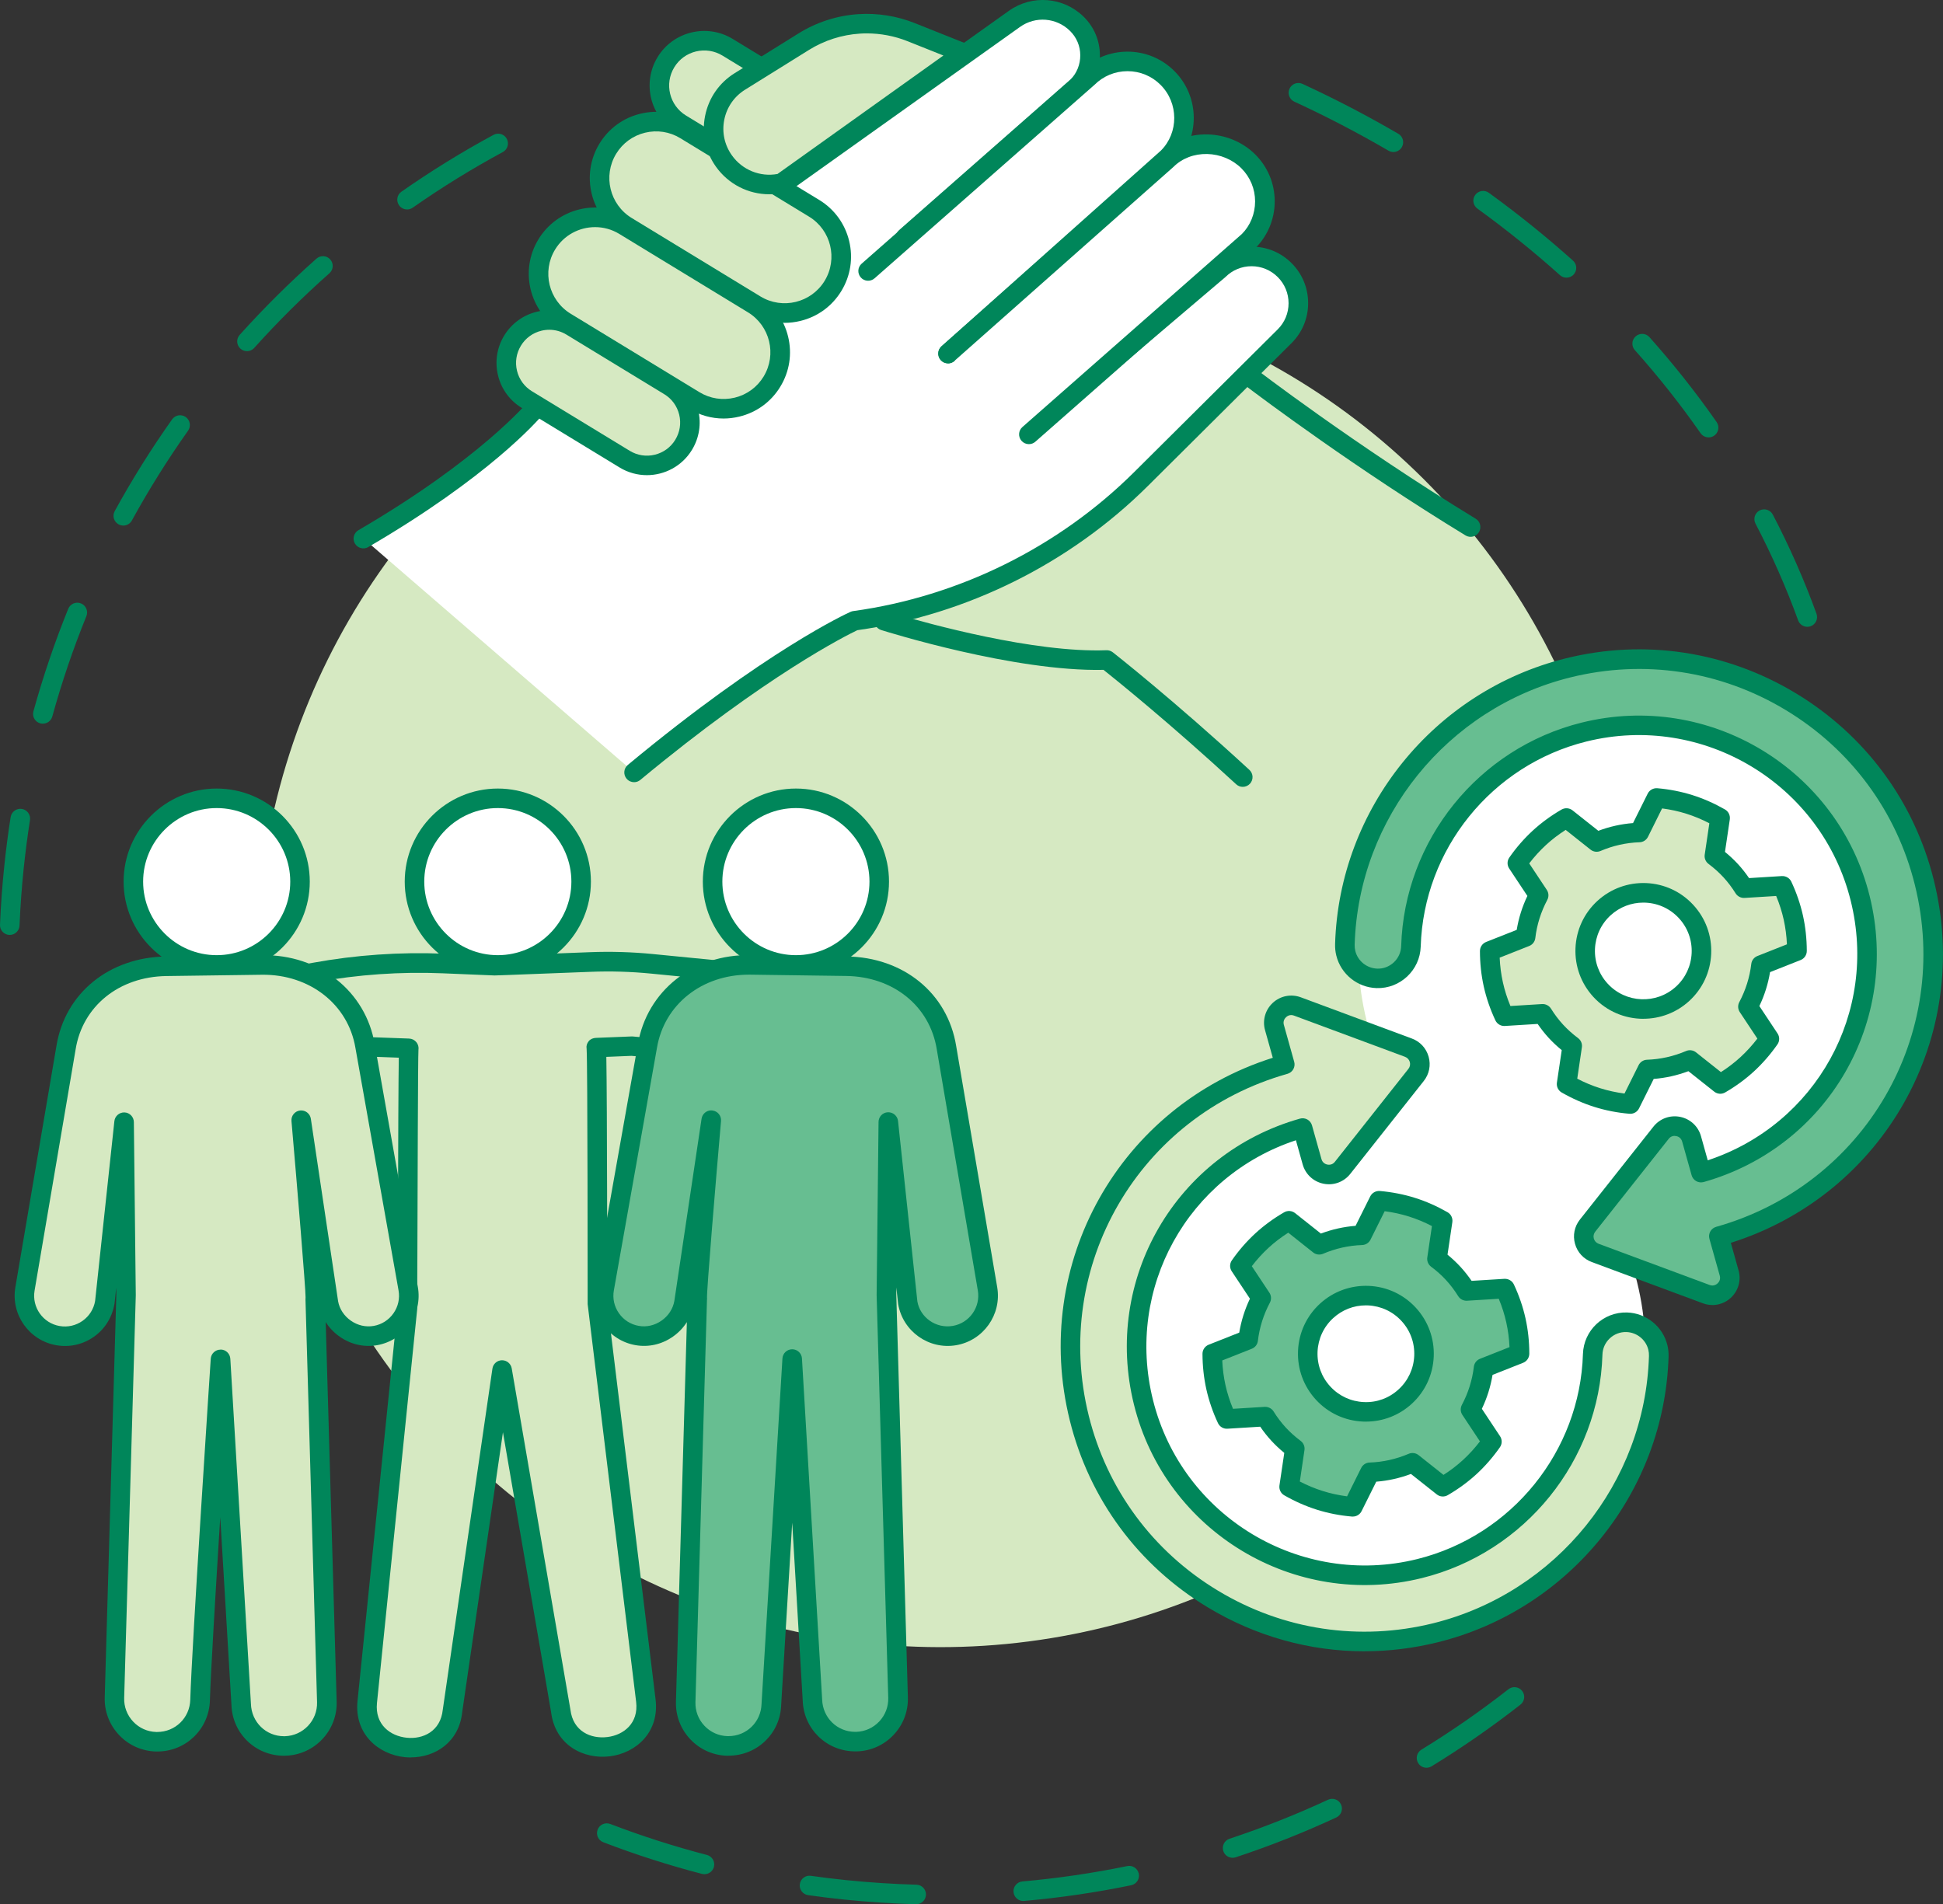
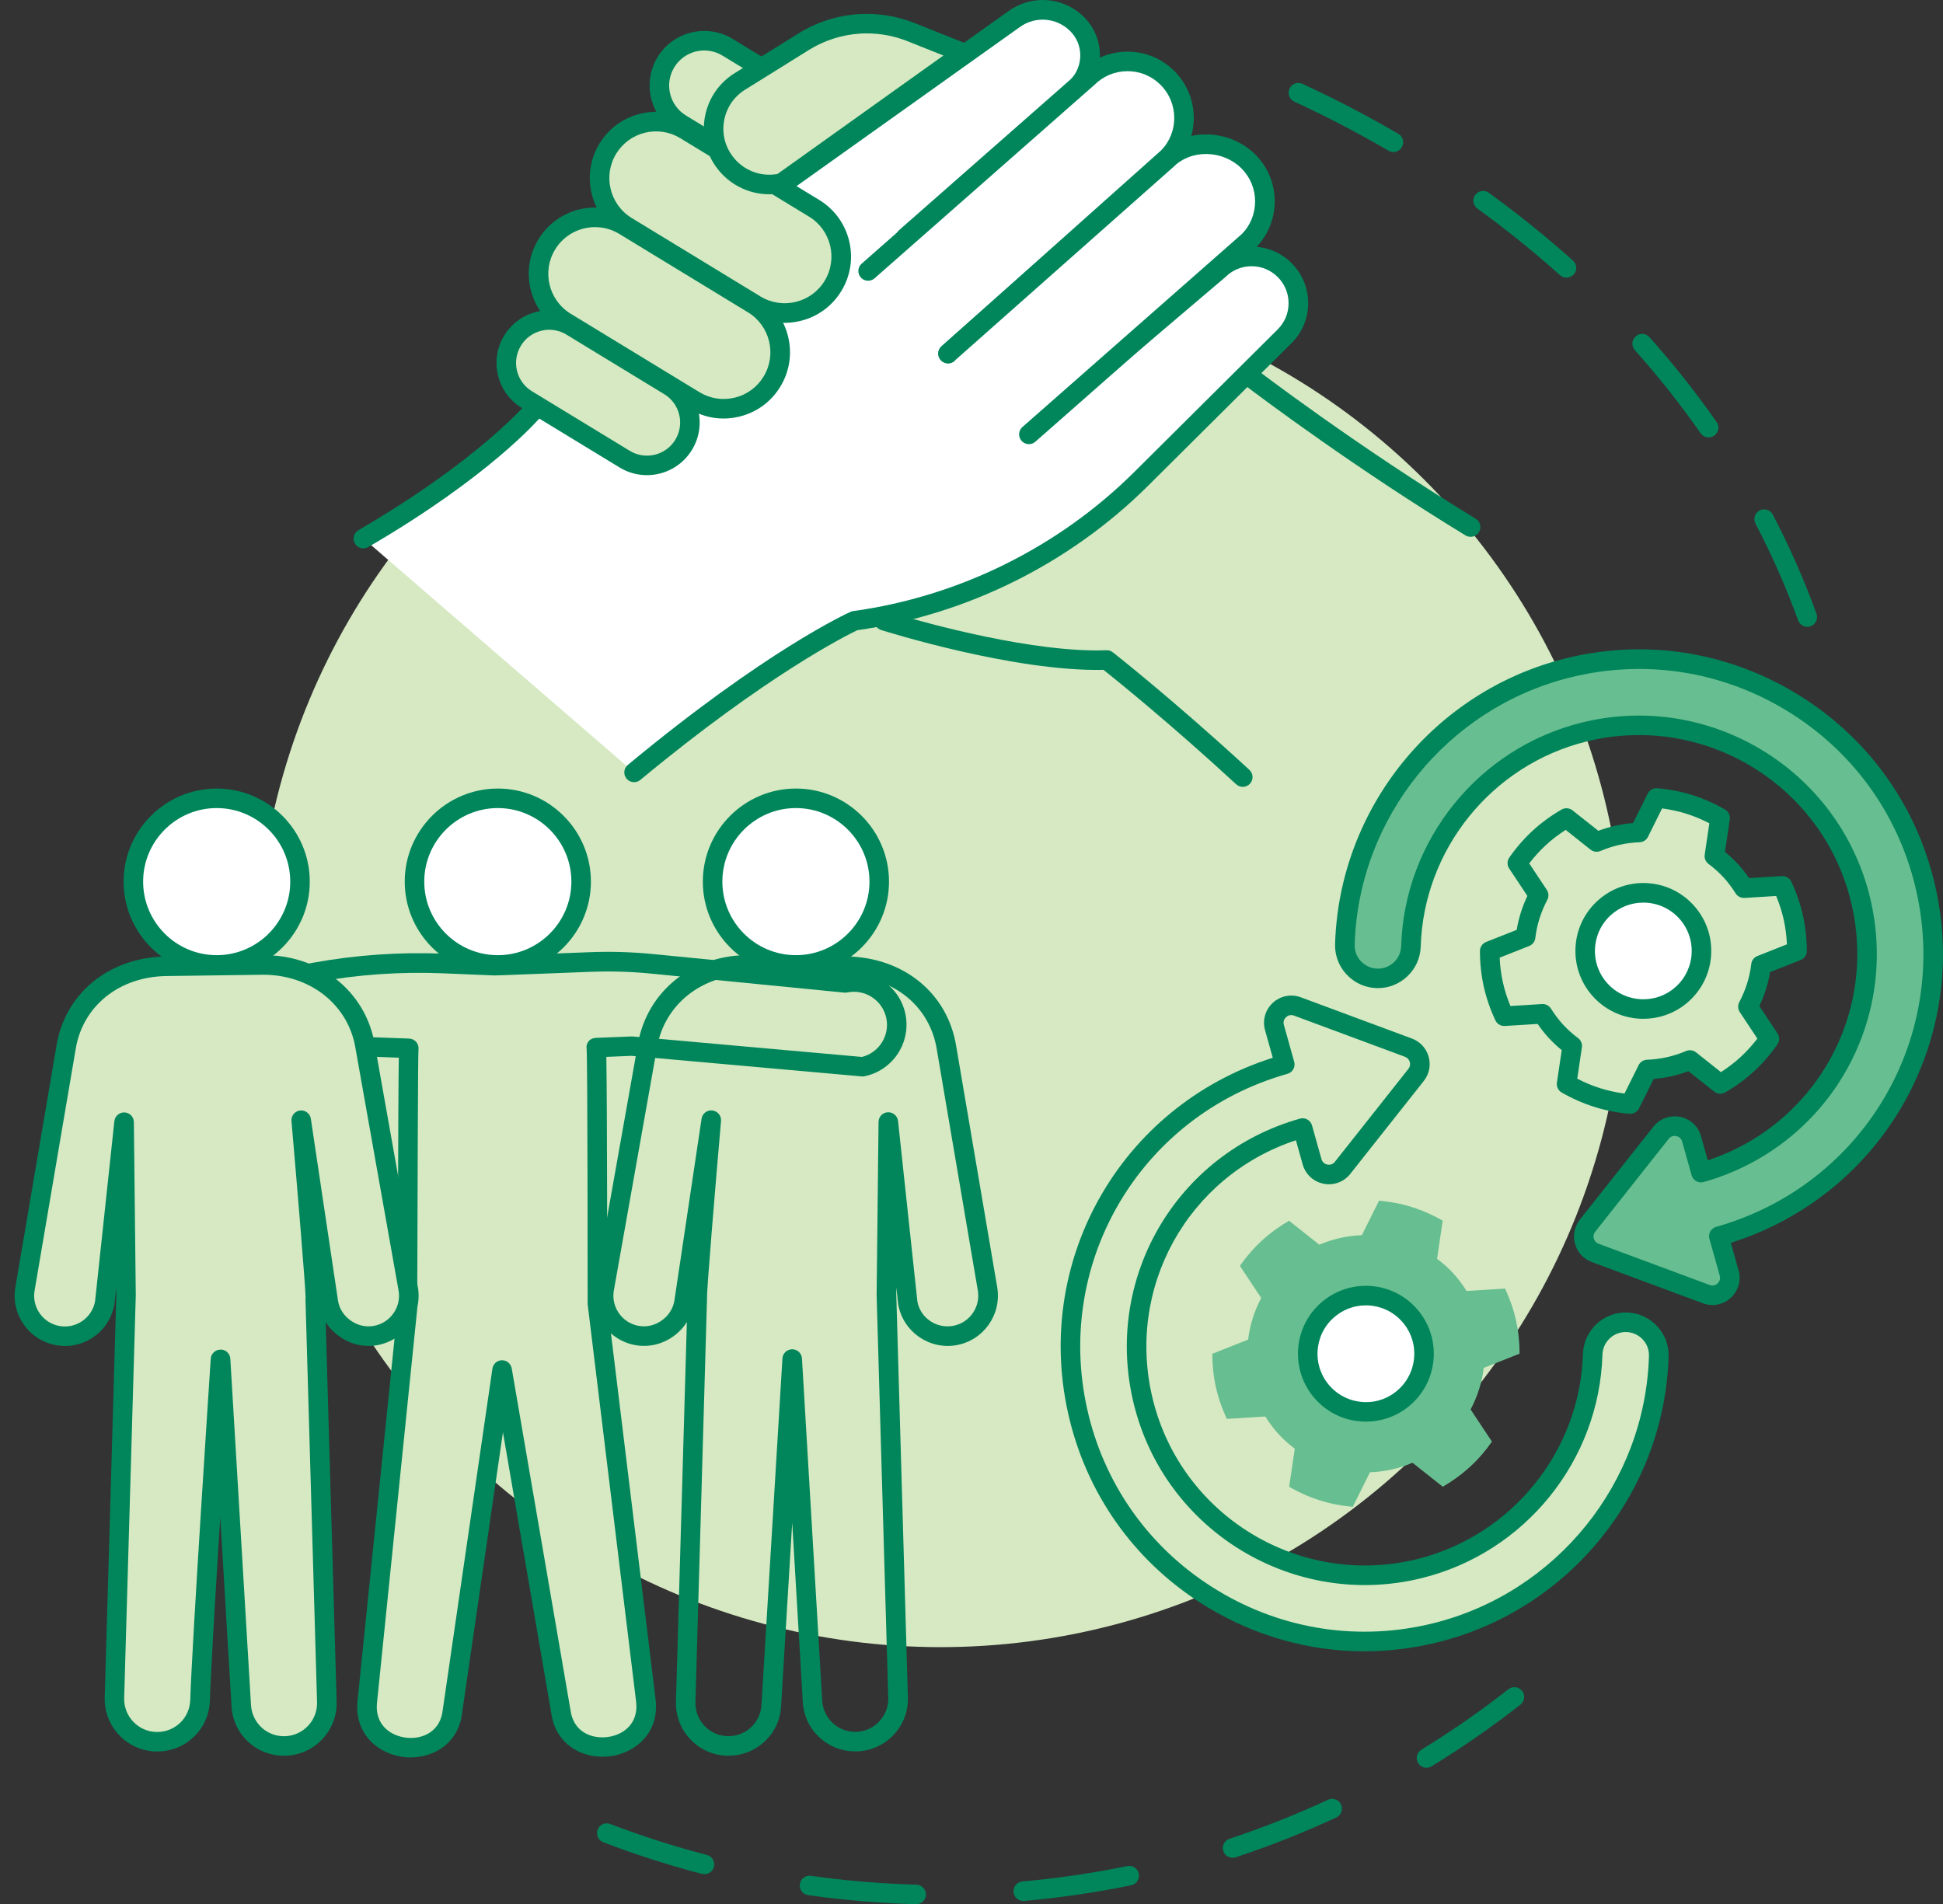
<svg xmlns="http://www.w3.org/2000/svg" id="_レイヤー_2" data-name="レイヤー_2" viewBox="0 0 507.43 497.34">
  <rect x="0" y="0" width="507.43" height="497.34" fill="#333333" stroke="none" />
  <defs>
    <style>
      .cls-1 {
        fill: #fff;
      }

      .cls-2 {
        fill: #67be91;
      }

      .cls-3 {
        fill: #d6e9c2;
      }

      .cls-4 {
        fill: #00865a;
      }
    </style>
  </defs>
  <g id="_x3C_Layer_x3E_">
    <g>
      <g>
        <g>
-           <path class="cls-4" d="M2.55,244.18s-.07,0-.11,0c-1.41-.06-2.5-1.25-2.44-2.66.21-5.07.58-10.2,1.11-15.25.44-4.28,1-8.61,1.67-12.87.22-1.39,1.53-2.34,2.92-2.13,1.39.22,2.35,1.52,2.13,2.92-.65,4.17-1.2,8.41-1.64,12.6-.51,4.95-.88,9.98-1.09,14.94-.06,1.37-1.19,2.45-2.55,2.45ZM11.19,189.01c-.22,0-.45-.03-.68-.09-1.36-.37-2.16-1.78-1.78-3.14,2.51-9.07,5.56-18.07,9.09-26.77.53-1.31,2.02-1.94,3.33-1.41,1.31.53,1.94,2.02,1.41,3.33-3.46,8.51-6.45,17.33-8.9,26.2-.31,1.13-1.34,1.87-2.46,1.87ZM32.19,137.26c-.42,0-.83-.1-1.22-.31-1.24-.68-1.69-2.23-1.01-3.46,4.51-8.23,9.55-16.29,14.99-23.96.81-1.15,2.41-1.42,3.56-.61,1.15.81,1.42,2.41.61,3.56-5.32,7.51-10.26,15.4-14.68,23.46-.46.85-1.34,1.33-2.24,1.33ZM64.49,91.71c-.61,0-1.22-.22-1.7-.65-1.05-.94-1.14-2.55-.19-3.6,6.27-6.98,13.02-13.68,20.05-19.91,1.06-.93,2.67-.84,3.6.22.93,1.06.84,2.67-.22,3.6-6.89,6.1-13.5,12.66-19.64,19.5-.5.56-1.2.85-1.9.85ZM106.3,54.7c-.8,0-1.6-.38-2.09-1.09-.81-1.16-.53-2.75.63-3.55,7.7-5.38,15.79-10.38,24.05-14.84,1.24-.67,2.79-.21,3.46,1.03.67,1.24.21,2.79-1.03,3.46-8.09,4.37-16.01,9.26-23.55,14.54-.45.31-.96.46-1.46.46Z" />
          <path class="cls-4" d="M239.27,497.34s-.05,0-.07,0c-6.26-.17-12.61-.59-18.87-1.23-3.08-.32-6.2-.7-9.28-1.14-1.4-.2-2.37-1.49-2.17-2.88.2-1.4,1.48-2.37,2.88-2.17,3.02.43,6.08.8,9.09,1.11,6.13.63,12.35,1.04,18.49,1.21,1.41.04,2.52,1.21,2.48,2.62-.04,1.39-1.17,2.48-2.55,2.48ZM267.23,496.49c-1.31,0-2.42-1-2.54-2.33-.12-1.4.91-2.64,2.32-2.77,9.16-.81,18.37-2.16,27.37-4.01,1.39-.29,2.73.6,3.02,1.98.29,1.38-.6,2.73-1.98,3.02-9.19,1.9-18.6,3.28-27.96,4.1-.08,0-.15.01-.23.01ZM183.98,489.5c-.21,0-.43-.03-.65-.08-8.72-2.27-17.39-5.05-25.78-8.27-1.32-.5-1.97-1.98-1.47-3.3.5-1.32,1.98-1.97,3.3-1.47,8.21,3.15,16.71,5.87,25.24,8.09,1.36.36,2.18,1.75,1.83,3.11-.3,1.15-1.33,1.91-2.47,1.91ZM321.9,485.21c-1.07,0-2.07-.68-2.42-1.75-.44-1.34.28-2.78,1.62-3.22,8.73-2.89,17.38-6.31,25.73-10.19,1.28-.59,2.8-.04,3.39,1.24.59,1.28.04,2.8-1.24,3.39-8.52,3.96-17.36,7.46-26.27,10.4-.27.09-.54.13-.8.13ZM372.55,461.7c-.86,0-1.7-.43-2.18-1.22-.74-1.2-.36-2.77.84-3.51,7.84-4.8,15.49-10.11,22.73-15.78,1.11-.87,2.71-.67,3.58.44s.67,2.71-.44,3.58c-7.4,5.79-15.21,11.21-23.21,16.11-.42.25-.88.38-1.33.38Z" />
          <path class="cls-4" d="M472,163.71c-1.04,0-2.02-.64-2.4-1.68-3.12-8.58-6.86-17.09-11.14-25.27-.65-1.25-.17-2.79,1.08-3.44,1.25-.65,2.79-.17,3.44,1.08,4.38,8.38,8.22,17.1,11.41,25.89.48,1.33-.2,2.79-1.53,3.27-.29.1-.58.15-.87.15ZM446.22,114.23c-.81,0-1.6-.38-2.1-1.09-5.2-7.45-10.97-14.75-17.16-21.69-.94-1.05-.85-2.67.21-3.6,1.05-.94,2.67-.85,3.6.21,6.32,7.09,12.23,14.55,17.54,22.17.81,1.16.52,2.75-.63,3.55-.44.31-.95.46-1.46.46ZM409.1,72.52c-.61,0-1.22-.22-1.7-.65-6.78-6.08-14.04-11.94-21.57-17.39-1.14-.83-1.4-2.42-.57-3.56.83-1.14,2.42-1.4,3.56-.57,7.67,5.56,15.06,11.52,21.98,17.72,1.05.94,1.14,2.55.2,3.6-.5.56-1.2.85-1.9.85ZM363.89,39.7c-.44,0-.88-.11-1.28-.35-7.94-4.63-16.21-8.94-24.59-12.8-1.28-.59-1.84-2.11-1.25-3.39.59-1.28,2.1-1.84,3.39-1.25,8.53,3.93,16.94,8.32,25.02,13.03,1.22.71,1.63,2.27.92,3.49-.47.81-1.33,1.27-2.21,1.27Z" />
        </g>
        <circle class="cls-3" cx="245.64" cy="251.57" r="178.62" transform="translate(-105.94 247.38) rotate(-45)" />
      </g>
      <g>
        <g>
          <g>
            <path class="cls-3" d="M233.95,265.4c-1.25-6.05-7.16-9.94-13.23-8.69l-50.4-4.96c-5.39-.53-10.81-.69-16.22-.48-9.71.38-24.71.96-24.9.95l-13.44-.56c-11.27-.47-22.56.31-33.65,2.34l-40.52,7.4c-6.05-1.28-11.99,2.58-13.27,8.63-1.28,6.05,2.58,11.99,8.63,13.27l54.41-10.05,15.4.56c-.23,1.36-.32,67.62-.36,68l-10.49,102.7c-1.46,14.3,20.79,16.67,22.27,2.27l12.95-88.95s15.3,88.97,15.31,89.04c1.73,14.17,23.97,11.67,22.22-2.71l-12.66-103.85c.09-.84-.02-65.28-.27-66.69l9.23-.37,60.3,5.38c6.05-1.25,9.94-7.17,8.69-13.23Z" />
            <path class="cls-4" d="M107.26,459.01c-.52,0-1.03-.03-1.55-.08-6.81-.7-13.23-5.97-12.34-14.7l10.49-102.7c0-.26.02-6.1.04-13.49.09-33.22.16-46.65.25-51.8l-12.6-.46-54.14,10c-.33.06-.66.06-.99-.01-3.59-.76-6.67-2.87-8.67-5.95s-2.69-6.75-1.92-10.34c.76-3.59,2.87-6.67,5.95-8.67,2.93-1.91,6.4-2.62,9.83-2.03l40.05-7.32c11.26-2.06,22.78-2.85,34.22-2.38l13.44.56c.37-.01,9.88-.38,24.69-.95,5.51-.22,11.09-.05,16.57.49l50.04,4.92c7.28-1.29,14.33,3.46,15.84,10.75h0c1.53,7.42-3.25,14.71-10.67,16.24-.25.05-.49.07-.74.04l-60.14-5.37-6.56.27c.22,12.24.24,58.8.21,64.03l12.65,103.76c1.06,8.69-5.22,14.07-11.97,14.89-6.81.83-14.26-2.88-15.32-11.57-.08-.45-8.19-47.63-12.57-73.07l-10.63,73.04c-.81,7.97-7.14,11.88-13.44,11.88ZM91.36,270.69s.06,0,.09,0l15.4.56c.74.03,1.42.37,1.89.94.46.57.66,1.31.54,2.04-.13,1.79-.22,35.65-.28,53.84q-.04,13.76-.06,13.99l-10.49,102.7c-.58,5.68,3.49,8.66,7.78,9.1,4.25.43,8.83-1.67,9.41-7.35l12.96-89.06c.18-1.24,1.24-2.17,2.49-2.18.01,0,.02,0,.03,0,1.24,0,2.3.89,2.52,2.12q15.31,89.03,15.33,89.15c.69,5.66,5.33,7.66,9.64,7.14,4.24-.52,8.2-3.57,7.52-9.21l-12.66-103.85c-.02-.19-.02-.38,0-.57,0-.31,0-62.96-.27-66.14-.13-.72.07-1.39.54-1.97.46-.57,1.16-.84,1.9-.87l9.23-.37c.11,0,.22,0,.33,0l59.9,5.35c4.47-1.11,7.31-5.58,6.37-10.13h0c-.97-4.66-5.55-7.67-10.21-6.71-.25.05-.51.07-.77.04l-50.4-4.96c-5.25-.52-10.59-.68-15.87-.47-24.79.96-24.96.96-25.08.95l-13.46-.56c-11.06-.46-22.2.31-33.09,2.3l-40.52,7.4c-.33.06-.66.05-.99-.01-2.26-.48-4.57-.05-6.5,1.21-1.93,1.26-3.26,3.19-3.74,5.45-.48,2.26-.05,4.57,1.21,6.5,1.17,1.8,2.93,3.08,4.99,3.63l53.88-9.95c.15-.03.31-.04.46-.04Z" />
          </g>
          <g>
            <path class="cls-1" d="M130.01,252.02c-12,0-21.76-9.76-21.76-21.76s9.76-21.76,21.76-21.76,21.76,9.76,21.76,21.76-9.76,21.76-21.76,21.76Z" />
            <path class="cls-4" d="M130.01,254.57c-13.41,0-24.31-10.91-24.31-24.31s10.91-24.31,24.31-24.31,24.31,10.91,24.31,24.31-10.91,24.31-24.31,24.31ZM130.01,211.05c-10.59,0-19.21,8.62-19.21,19.21s8.62,19.21,19.21,19.21,19.21-8.62,19.21-19.21-8.62-19.21-19.21-19.21Z" />
          </g>
          <g>
            <g>
              <path class="cls-1" d="M56.59,252.02c-12,0-21.76-9.76-21.76-21.76s9.76-21.76,21.76-21.76,21.76,9.76,21.76,21.76-9.76,21.76-21.76,21.76Z" />
              <path class="cls-4" d="M56.59,254.57c-13.41,0-24.31-10.91-24.31-24.31s10.91-24.31,24.31-24.31,24.31,10.91,24.31,24.31-10.91,24.31-24.31,24.31ZM56.59,211.05c-10.59,0-19.21,8.62-19.21,19.21s8.62,19.21,19.21,19.21,19.21-8.62,19.21-19.21-8.62-19.21-19.21-19.21Z" />
            </g>
            <g>
              <path class="cls-3" d="M106.61,336.56l-11.26-63.33c-2.13-12.67-13.16-21.38-26.89-21.2l-25.02.34c-13.65.18-24.18,8.78-26.19,21.3l-10.72,62.98c-.98,5.75,2.89,11.21,8.65,12.19,5.75.98,11.21-2.89,12.19-8.65l5.05-47.12s.51,44.66.5,45.13l-3.03,105.18c-.18,6.18,4.69,11.33,10.86,11.51.11,0,.22,0,.33,0,6.03,0,11-4.8,11.18-10.87.42-14.5,5.34-89,5.34-89l5.38,90.12c.17,6.07,5.15,10.87,11.18,10.87.11,0,.22,0,.33,0,6.18-.18,11.04-5.33,10.86-11.51l-3.02-105.11c0-.05-.01-.11-.01-.16.27-1.55-3.65-46.65-3.65-46.65,0,0,7.12,47.66,7.12,47.68,1,5.64,6.62,9.56,12.25,8.56,5.75-1.02,9.58-6.51,8.56-12.26Z" />
              <path class="cls-4" d="M74.17,458.56c-7.48,0-13.52-5.86-13.73-13.35l-2.92-48.94c-1.24,19.86-2.5,40.88-2.7,47.83-.22,7.48-6.25,13.35-13.73,13.35h-.4c-3.67-.11-7.08-1.64-9.6-4.31-2.52-2.67-3.85-6.16-3.74-9.83l3.03-105.18c0-.11,0-.76-.02-1.84l-.45,4.17c-.61,3.61-2.51,6.63-5.37,8.66-2.86,2.03-6.34,2.82-9.79,2.23-7.13-1.21-11.95-8-10.74-15.14l10.72-62.98c2.21-13.8,13.74-23.22,28.67-23.42l25.02-.34c14.99-.23,27.11,9.4,29.45,23.33l11.25,63.31h0c.61,3.45-.15,6.93-2.16,9.81-2.01,2.87-5.01,4.79-8.46,5.41-3.39.6-6.87-.18-9.77-2.21-1.5-1.05-2.74-2.35-3.67-3.83l2.86,99.13c.22,7.57-5.77,13.91-13.34,14.13h-.4ZM57.61,352.47h0c1.35,0,2.46,1.06,2.54,2.4l5.38,90.12c.14,4.78,3.93,8.47,8.63,8.47h.25c4.76-.14,8.53-4.12,8.39-8.89l-3.02-105.11c0-.17,0-.5.02-.67.05-1.89-2.22-29.24-3.68-46-.12-1.37.87-2.59,2.24-2.75,1.36-.16,2.62.79,2.82,2.16,0,0,7.06,47.24,7.12,47.67.36,1.99,1.54,3.81,3.33,5.06,1.79,1.25,3.91,1.73,5.96,1.37,2.11-.37,3.94-1.55,5.17-3.3,1.23-1.76,1.7-3.88,1.32-5.99h0s-11.26-63.33-11.26-63.33c-1.91-11.41-11.98-19.22-24.35-19.1l-25.02.34c-12.36.17-21.89,7.86-23.7,19.15l-10.72,63.01c-.74,4.36,2.2,8.51,6.56,9.25,2.11.36,4.23-.13,5.98-1.36,1.75-1.24,2.91-3.08,3.27-5.19l5.03-46.96c.14-1.34,1.32-2.34,2.66-2.28,1.35.06,2.41,1.17,2.43,2.52.15,13.44.51,44.76.5,45.23l-3.03,105.18c-.07,2.31.77,4.5,2.35,6.18,1.58,1.68,3.73,2.64,6.03,2.7h.25c4.7,0,8.49-3.68,8.63-8.38.42-14.38,5.3-88.35,5.35-89.1.09-1.34,1.2-2.38,2.55-2.38Z" />
            </g>
          </g>
          <g>
            <g>
              <path class="cls-1" d="M186.1,230.26c0-12,9.76-21.76,21.76-21.76s21.76,9.76,21.76,21.76-9.76,21.76-21.76,21.76-21.76-9.76-21.76-21.76Z" />
              <path class="cls-4" d="M207.86,254.57c-13.41,0-24.31-10.91-24.31-24.31s10.91-24.31,24.31-24.31,24.31,10.91,24.31,24.31-10.91,24.31-24.31,24.31ZM207.86,211.05c-10.59,0-19.21,8.62-19.21,19.21s8.62,19.21,19.21,19.21,19.21-8.62,19.21-19.21-8.62-19.21-19.21-19.21Z" />
            </g>
            <g>
-               <path class="cls-2" d="M157.83,336.56l11.26-63.33c2.13-12.67,13.16-21.38,26.89-21.2l25.02.34c13.65.18,24.18,8.78,26.19,21.3l10.72,62.98c.98,5.75-2.89,11.21-8.65,12.19-5.75.98-11.21-2.89-12.19-8.65l-5.05-47.12s-.51,44.66-.5,45.13l3.03,105.18c.18,6.18-4.69,11.33-10.86,11.51-.11,0-.22,0-.33,0-6.03,0-11-4.8-11.18-10.87l-5.27-89.05-5.46,90.17c-.17,6.07-5.15,10.87-11.18,10.87-.11,0-.22,0-.33,0-6.18-.18-11.04-5.33-10.86-11.51l3.02-105.11c0-.05.01-.11.01-.16-.27-1.55,3.65-46.65,3.65-46.65,0,0-7.12,47.66-7.12,47.68-1,5.64-6.62,9.56-12.25,8.56-5.75-1.02-9.58-6.51-8.56-12.26Z" />
              <path class="cls-4" d="M190.27,458.56h-.4c-3.67-.11-7.08-1.64-9.6-4.31-2.52-2.67-3.85-6.16-3.74-9.83l2.85-99.12c-.93,1.47-2.17,2.77-3.66,3.81-2.9,2.03-6.37,2.81-9.77,2.21-3.45-.61-6.46-2.53-8.46-5.41-2.01-2.87-2.77-6.36-2.16-9.81l11.25-63.33c2.34-13.91,14.42-23.61,29.44-23.31l25.03.34c14.93.2,26.45,9.62,28.67,23.44l10.71,62.96c1.21,7.13-3.6,13.92-10.73,15.14-7.12,1.21-13.92-3.6-15.14-10.74l-.47-4.35c-.01,1.11-.02,1.78-.02,1.9l3.03,105.14c.11,3.67-1.22,7.16-3.74,9.83-2.52,2.67-5.93,4.2-9.6,4.3h-.4c-7.48,0-13.52-5.86-13.73-13.34l-2.74-46.4-2.88,47.59c-.21,7.4-6.24,13.27-13.73,13.27ZM185.76,290.02c.1,0,.2,0,.3.02,1.37.16,2.36,1.38,2.24,2.75-1.46,16.75-3.74,44.11-3.66,46.21.03.18.02.14.01.32,0,.05-.01.17-.02.22l-3.01,105.02c-.07,2.31.77,4.5,2.35,6.18,1.58,1.68,3.73,2.64,6.03,2.7h.25c4.7,0,8.49-3.68,8.63-8.39l5.46-90.25c.08-1.35,1.2-2.4,2.55-2.4h0c1.35,0,2.47,1.05,2.55,2.4l5.27,89.05c.14,4.78,3.93,8.47,8.63,8.47h.25c2.31-.07,4.45-1.03,6.03-2.71,1.58-1.68,2.42-3.87,2.35-6.18l-3.03-105.18c-.01-.47.34-31.79.5-45.23.01-1.35,1.08-2.46,2.43-2.52,1.32-.06,2.52.93,2.66,2.28l5.05,47.12c.72,4.2,4.87,7.15,9.23,6.4,4.36-.74,7.3-4.89,6.56-9.25l-10.72-62.98c-1.82-11.31-11.34-19.01-23.7-19.17l-25.02-.34c-.12,0-.24,0-.37,0-12.25,0-22.08,7.8-23.98,19.08l-11.26,63.36h0c-.38,2.11.09,4.24,1.32,5.99,1.23,1.76,3.06,2.93,5.17,3.3,2.05.37,4.17-.12,5.96-1.37,1.79-1.25,2.97-3.07,3.34-5.12.06-.37,7.11-47.61,7.11-47.61.19-1.26,1.27-2.18,2.52-2.18ZM157.83,336.56h.02-.02Z" />
            </g>
          </g>
        </g>
        <g>
-           <path class="cls-1" d="M427.52,334.79c-1.1-4.41-2.59-8.62-4.4-12.63,7.43.51,15.06-.1,22.68-1.99,39.33-9.76,63.31-49.56,53.55-88.89-9.76-39.33-49.56-63.31-88.89-53.55-39.33,9.76-63.31,49.56-53.55,88.89,1.1,4.41,2.59,8.62,4.4,12.63-7.43-.51-15.06.1-22.68,1.99-39.33,9.76-63.31,49.55-53.55,88.89,9.76,39.33,49.55,63.31,88.89,53.55,39.33-9.76,63.31-49.55,53.55-88.89Z" />
          <g>
            <g>
              <path class="cls-3" d="M406.34,269.33c1.32,1.44,2.75,2.7,4.26,3.83l-1.47,9.96c2.49,1.43,5.16,2.64,8.02,3.54,2.86.9,5.74,1.43,8.6,1.68l4.49-9.02c3.79-.13,7.56-.96,11.11-2.48l7.9,6.26c2.49-1.44,4.87-3.15,7.07-5.17,2.21-2.03,4.11-4.25,5.76-6.61l-5.57-8.4c1.82-3.42,2.97-7.1,3.42-10.86l9.37-3.71c0-2.88-.29-5.79-.94-8.71-.65-2.92-1.63-5.68-2.85-8.29l-10.05.62c-1-1.59-2.13-3.13-3.45-4.57-1.32-1.44-2.75-2.7-4.26-3.83l1.47-9.96c-2.49-1.43-5.16-2.64-8.02-3.54-2.86-.9-5.74-1.43-8.6-1.68l-4.49,9.02c-3.79.13-7.56.96-11.11,2.48l-7.9-6.26c-2.49,1.44-4.87,3.15-7.07,5.17-2.21,2.03-4.11,4.25-5.76,6.61l5.57,8.4c-1.82,3.42-2.97,7.1-3.42,10.86l-9.36,3.71c0,2.88.29,5.79.94,8.71.65,2.92,1.63,5.68,2.85,8.29l10.05-.62c1,1.59,2.13,3.13,3.45,4.57Z" />
              <path class="cls-4" d="M425.75,290.89c-.07,0-.15,0-.22,0-3.16-.27-6.24-.87-9.15-1.79-2.9-.91-5.77-2.18-8.53-3.76-.91-.52-1.4-1.55-1.25-2.58l1.26-8.49c-1.24-1.01-2.37-2.08-3.4-3.19-1.02-1.11-1.99-2.34-2.89-3.65l-8.57.53c-1.03.07-2.03-.52-2.47-1.47-1.35-2.88-2.37-5.85-3.03-8.82-.66-2.97-1-6.09-1-9.27,0-1.05.64-1.99,1.61-2.38l7.99-3.16c.51-3.07,1.44-6.04,2.79-8.86l-4.75-7.16c-.58-.87-.57-2.01.03-2.87,1.82-2.61,3.88-4.97,6.12-7.03,2.24-2.06,4.77-3.91,7.52-5.5.91-.52,2.04-.44,2.87.21l6.74,5.34c2.93-1.1,5.96-1.78,9.06-2.02l3.83-7.69c.47-.94,1.47-1.49,2.51-1.41,3.17.27,6.25.88,9.15,1.79,2.9.91,5.77,2.18,8.53,3.76.91.52,1.4,1.55,1.25,2.59l-1.26,8.49c1.24,1.01,2.37,2.08,3.4,3.19,1.02,1.11,1.99,2.34,2.89,3.65l8.57-.53c1.04-.05,2.03.52,2.47,1.47,1.35,2.88,2.36,5.84,3.03,8.82.66,2.97,1,6.09,1.01,9.26,0,1.05-.64,1.99-1.61,2.38l-7.99,3.16c-.51,3.07-1.44,6.04-2.79,8.86l4.75,7.16c.58.87.57,2.01-.04,2.87-1.82,2.6-3.88,4.97-6.12,7.03-2.24,2.06-4.77,3.91-7.52,5.5-.91.53-2.04.44-2.86-.21l-6.74-5.34c-2.93,1.1-5.96,1.78-9.06,2.02l-3.83,7.69c-.43.87-1.32,1.42-2.28,1.42ZM411.91,281.73c1.96,1.02,3.97,1.85,6,2.49,2.03.64,4.16,1.1,6.34,1.39l3.69-7.42c.42-.84,1.26-1.38,2.2-1.41,3.51-.12,6.94-.89,10.2-2.28.86-.37,1.86-.23,2.59.35l6.5,5.16c1.86-1.19,3.59-2.51,5.15-3.95,1.56-1.44,3.03-3.05,4.37-4.8l-4.59-6.92c-.52-.78-.57-1.78-.13-2.61,1.66-3.13,2.72-6.48,3.13-9.97.11-.93.72-1.73,1.6-2.07l7.71-3.05c-.1-2.21-.38-4.37-.84-6.44-.46-2.07-1.12-4.15-1.97-6.19l-8.27.51c-.92.05-1.82-.4-2.32-1.19-.98-1.57-2.02-2.94-3.17-4.19-1.15-1.25-2.43-2.4-3.91-3.51-.75-.56-1.13-1.49-.99-2.41l1.21-8.2c-1.96-1.02-3.97-1.85-6-2.49-2.02-.64-4.15-1.1-6.34-1.39l-3.69,7.43c-.42.84-1.26,1.38-2.2,1.41-3.51.12-6.94.89-10.2,2.28-.86.36-1.85.24-2.59-.35l-6.5-5.16c-1.86,1.19-3.59,2.51-5.15,3.95-1.56,1.44-3.03,3.05-4.37,4.8l4.59,6.92c.52.78.57,1.78.13,2.61-1.66,3.13-2.72,6.48-3.13,9.97-.11.93-.72,1.73-1.6,2.07l-7.71,3.05c.1,2.21.38,4.37.84,6.44.46,2.07,1.12,4.15,1.97,6.19l8.27-.51c.93-.05,1.82.4,2.32,1.19.98,1.57,2.02,2.94,3.17,4.19h0c1.15,1.25,2.43,2.4,3.91,3.51.75.56,1.13,1.49.99,2.41l-1.21,8.2Z" />
            </g>
            <g>
              <path class="cls-1" d="M418.9,237.19c6.18-5.67,15.78-5.26,21.45.91,5.67,6.18,5.26,15.78-.91,21.45-6.18,5.67-15.78,5.26-21.45-.91-5.67-6.18-5.26-15.78.91-21.45Z" />
              <path class="cls-4" d="M429.18,266.09c-4.8,0-9.58-1.93-13.07-5.73-3.2-3.49-4.86-8.02-4.66-12.75.2-4.73,2.23-9.1,5.72-12.31h0c3.49-3.2,8.02-4.85,12.75-4.66,4.73.2,9.1,2.23,12.31,5.72s4.86,8.02,4.66,12.75c-.2,4.73-2.23,9.1-5.72,12.31-3.4,3.12-7.7,4.66-11.99,4.66ZM429.16,235.74c-3.05,0-6.12,1.1-8.54,3.32h0c-2.49,2.28-3.93,5.4-4.08,8.77-.14,3.37,1.03,6.6,3.32,9.08,4.71,5.13,12.72,5.47,17.85.76,2.49-2.28,3.93-5.4,4.08-8.77.14-3.37-1.03-6.6-3.32-9.08-2.49-2.71-5.89-4.08-9.31-4.08ZM418.9,237.19h.02-.02Z" />
            </g>
          </g>
          <g>
            <g>
              <path class="cls-2" d="M333.88,374.53c1.32,1.44,2.75,2.7,4.26,3.83l-1.47,9.96c2.49,1.43,5.16,2.64,8.02,3.54,2.86.9,5.74,1.43,8.6,1.68l4.49-9.02c3.79-.13,7.56-.96,11.11-2.48l7.9,6.26c2.49-1.44,4.87-3.15,7.08-5.17,2.21-2.03,4.11-4.25,5.76-6.61l-5.57-8.4c1.82-3.42,2.97-7.1,3.42-10.86l9.37-3.71c0-2.88-.29-5.79-.94-8.71-.65-2.92-1.63-5.68-2.85-8.29l-10.05.62c-1-1.59-2.13-3.13-3.45-4.57-1.32-1.44-2.75-2.7-4.26-3.83l1.47-9.96c-2.49-1.43-5.16-2.64-8.02-3.54-2.86-.9-5.74-1.43-8.6-1.68l-4.49,9.02c-3.79.13-7.56.96-11.11,2.48l-7.9-6.26c-2.49,1.44-4.87,3.15-7.08,5.17-2.21,2.03-4.11,4.25-5.76,6.61l5.57,8.4c-1.82,3.42-2.97,7.1-3.42,10.86l-9.36,3.71c0,2.88.29,5.79.94,8.71.65,2.92,1.63,5.68,2.85,8.29l10.05-.62c1,1.59,2.13,3.13,3.45,4.57Z" />
-               <path class="cls-4" d="M353.29,396.09c-.07,0-.15,0-.22,0-3.16-.27-6.24-.87-9.15-1.79-2.9-.91-5.77-2.18-8.53-3.76-.91-.52-1.4-1.55-1.25-2.59l1.26-8.49c-1.24-1.01-2.37-2.08-3.39-3.19h0c-1.04-1.13-1.99-2.33-2.89-3.65l-8.57.53c-1.04.07-2.02-.52-2.47-1.47-1.35-2.88-2.36-5.84-3.03-8.82-.66-2.97-1-6.09-1.01-9.27,0-1.05.64-1.99,1.61-2.38l7.99-3.16c.51-3.07,1.44-6.03,2.79-8.86l-4.75-7.16c-.58-.87-.57-2.01.04-2.87,1.82-2.61,3.88-4.97,6.12-7.03,2.24-2.06,4.77-3.91,7.52-5.5.91-.53,2.04-.44,2.87.21l6.73,5.34c2.93-1.1,5.96-1.78,9.06-2.02l3.83-7.69c.47-.94,1.48-1.49,2.51-1.41,3.17.28,6.25.88,9.15,1.79,2.9.91,5.77,2.18,8.53,3.76.91.52,1.4,1.55,1.25,2.59l-1.26,8.49c1.23,1.01,2.37,2.08,3.39,3.19,1.02,1.11,1.99,2.34,2.9,3.65l8.57-.53c1.03-.05,2.03.52,2.47,1.47,1.35,2.88,2.37,5.85,3.03,8.82.66,2.97,1,6.09,1,9.26,0,1.05-.64,1.99-1.61,2.38l-7.99,3.16c-.51,3.07-1.44,6.04-2.79,8.86l4.75,7.16c.58.87.57,2.01-.03,2.87-1.82,2.6-3.88,4.97-6.12,7.03-2.24,2.06-4.78,3.91-7.52,5.5-.91.52-2.04.44-2.86-.21l-6.74-5.34c-2.93,1.1-5.96,1.78-9.06,2.02l-3.83,7.69c-.43.87-1.32,1.42-2.28,1.42ZM339.45,386.93c1.96,1.02,3.97,1.85,6,2.49,2.03.64,4.16,1.1,6.35,1.39l3.69-7.42c.42-.84,1.26-1.38,2.2-1.41,3.51-.12,6.94-.89,10.2-2.28.86-.37,1.85-.23,2.59.35l6.5,5.16c1.86-1.19,3.59-2.51,5.15-3.95,1.56-1.44,3.03-3.05,4.37-4.8l-4.59-6.92c-.52-.78-.57-1.78-.13-2.61,1.66-3.13,2.72-6.48,3.13-9.97.11-.93.72-1.73,1.6-2.07l7.71-3.05c-.1-2.21-.38-4.36-.84-6.44-.46-2.07-1.12-4.15-1.97-6.19l-8.27.51c-.93.06-1.82-.4-2.32-1.19-.98-1.57-2.02-2.94-3.17-4.19-1.15-1.26-2.43-2.4-3.91-3.51-.75-.56-1.13-1.49-.99-2.41l1.21-8.2c-1.96-1.02-3.97-1.85-6-2.49-2.02-.64-4.15-1.1-6.34-1.39l-3.7,7.43c-.42.84-1.26,1.38-2.2,1.41-3.51.12-6.94.89-10.19,2.28-.86.36-1.86.24-2.59-.35l-6.5-5.16c-1.86,1.19-3.59,2.51-5.15,3.95-1.56,1.44-3.03,3.04-4.37,4.8l4.59,6.92c.52.78.57,1.78.13,2.61-1.66,3.13-2.72,6.48-3.13,9.97-.11.93-.72,1.73-1.6,2.07l-7.71,3.05c.1,2.21.38,4.37.84,6.44.46,2.07,1.12,4.15,1.97,6.19l8.27-.51c.92-.05,1.82.4,2.32,1.19.98,1.57,2.02,2.94,3.17,4.19h0c1.15,1.25,2.43,2.4,3.91,3.51.75.56,1.13,1.49.99,2.41l-1.21,8.2Z" />
            </g>
            <g>
              <circle class="cls-1" cx="356.71" cy="353.56" r="15.18" />
              <path class="cls-4" d="M356.73,371.3c-.26,0-.51,0-.77-.02-4.73-.2-9.11-2.23-12.31-5.72-3.2-3.49-4.86-8.02-4.66-12.75s2.23-9.1,5.72-12.31h0c3.49-3.2,8.03-4.85,12.75-4.66,4.73.2,9.1,2.23,12.31,5.72,3.2,3.49,4.86,8.02,4.66,12.75-.2,4.73-2.23,9.11-5.72,12.31-3.3,3.03-7.53,4.67-11.98,4.67ZM356.7,340.93c-3.17,0-6.18,1.17-8.53,3.33h0c-2.49,2.28-3.93,5.4-4.08,8.77-.14,3.37,1.03,6.6,3.32,9.08,2.28,2.49,5.4,3.93,8.77,4.08,3.37.16,6.6-1.03,9.08-3.32,2.49-2.28,3.93-5.4,4.08-8.77.14-3.37-1.03-6.6-3.32-9.08-2.28-2.49-5.4-3.93-8.77-4.08-.18,0-.37-.01-.55-.01ZM346.44,342.38h.02-.02Z" />
            </g>
          </g>
          <g>
            <path class="cls-2" d="M451.59,332.49l-2.69-9.62c39.68-11.2,63.67-52.08,53.67-92.38-10.2-41.1-51.94-66.25-93.04-56.05-33.29,8.26-57.26,37.95-58.29,72.2-.02.81.06,1.59.25,2.34.91,3.66,4.16,6.43,8.12,6.54,4.76.14,8.74-3.6,8.89-8.37.8-26.55,19.38-49.56,45.19-55.96,31.87-7.91,64.22,11.59,72.13,43.45,7.75,31.23-10.83,62.91-41.57,71.61l-2.47-8.8c-1.01-3.59-5.66-4.53-7.98-1.6l-19.2,24.27c-1.92,2.43-.92,6.03,1.99,7.11l29.01,10.77c3.5,1.3,6.99-1.92,5.99-5.51Z" />
            <path class="cls-4" d="M447.21,340.84c-.83,0-1.68-.15-2.49-.45l-29.01-10.77c-2.16-.8-3.76-2.54-4.38-4.75-.62-2.22-.16-4.53,1.27-6.34l19.2-24.27c1.67-2.11,4.34-3.09,6.98-2.56,2.64.53,4.73,2.47,5.45,5.06l1.76,6.29c28.26-9.34,44.58-38.61,37.34-67.79-7.57-30.5-38.54-49.16-69.04-41.59-24.7,6.13-42.49,28.16-43.26,53.56-.19,6.16-5.37,11.03-11.52,10.84-4.99-.15-9.32-3.64-10.52-8.48-.25-.99-.35-2.01-.32-3.04,1.06-35.39,25.83-66.07,60.23-74.6,20.54-5.1,41.87-1.87,60.04,9.08,18.18,10.95,30.99,28.29,36.09,48.84,10.17,41-13.03,82.1-53.01,94.73l2.02,7.2h0c.73,2.59-.05,5.33-2.03,7.16-1.34,1.24-3.06,1.89-4.81,1.89ZM437.36,296.66c-.44,0-1.06.14-1.56.77l-19.2,24.27c-.4.51-.54,1.17-.36,1.79.18.63.63,1.12,1.24,1.35l29.01,10.77c1.04.39,1.79-.16,2.06-.41.27-.25.88-.95.58-2.02l-2.7-9.62c-.38-1.35.41-2.76,1.76-3.14,38.81-10.95,61.6-50.18,51.89-89.31-4.77-19.22-16.76-35.45-33.77-45.69-17.01-10.25-36.96-13.26-56.18-8.5-32.19,7.99-55.36,36.69-56.35,69.8-.02.56.04,1.12.17,1.65.65,2.63,3,4.52,5.72,4.61,1.63.07,3.17-.54,4.35-1.65,1.18-1.11,1.86-2.62,1.91-4.24.83-27.69,20.21-51.69,47.13-58.36,33.23-8.25,66.97,12.08,75.22,45.31,8.11,32.7-10.93,65.51-43.35,74.68-.65.18-1.35.1-1.94-.23-.59-.33-1.03-.89-1.21-1.54l-2.47-8.8c-.3-1.07-1.18-1.36-1.54-1.43-.1-.02-.25-.04-.42-.04Z" />
          </g>
          <g>
            <path class="cls-3" d="M332.84,268.39l2.69,9.62c-39.68,11.2-63.67,52.08-53.67,92.38,10.2,41.1,51.94,66.25,93.04,56.05,33.29-8.26,57.26-37.95,58.29-72.2.02-.81-.06-1.59-.25-2.34-.91-3.66-4.16-6.43-8.12-6.54-4.76-.14-8.74,3.6-8.89,8.37-.8,26.55-19.38,49.56-45.19,55.96-31.87,7.91-64.22-11.59-72.13-43.45-7.75-31.23,10.83-62.91,41.57-71.61l2.47,8.8c1.01,3.59,5.66,4.53,7.98,1.6l19.2-24.27c1.92-2.43.92-6.03-1.99-7.11l-29.01-10.77c-3.5-1.3-6.99,1.92-5.99,5.51Z" />
            <path class="cls-4" d="M356.33,431.28c-14.26,0-28.3-3.88-40.85-11.44-18.18-10.95-30.99-28.29-36.09-48.84-10.17-41,13.03-82.09,53.01-94.73l-2.02-7.2h0c-.73-2.59.05-5.33,2.03-7.16,1.98-1.82,4.78-2.37,7.3-1.44l29.01,10.77c2.16.8,3.76,2.54,4.38,4.75.62,2.22.16,4.53-1.27,6.34l-19.2,24.27c-1.67,2.11-4.34,3.09-6.98,2.56-2.64-.53-4.73-2.47-5.45-5.06l-1.76-6.29c-28.26,9.34-44.58,38.61-37.34,67.79,7.57,30.5,38.53,49.15,69.04,41.59,24.7-6.13,42.49-28.16,43.26-53.56.19-6.16,5.33-11.02,11.52-10.84,4.99.15,9.32,3.64,10.52,8.48.25.99.35,2.01.32,3.04-1.06,35.39-25.83,66.07-60.23,74.6-6.36,1.58-12.8,2.36-19.19,2.36ZM335.3,267.7l2.69,9.62c.38,1.35-.41,2.76-1.76,3.14-38.8,10.95-61.6,50.18-51.89,89.31,4.77,19.22,16.76,35.45,33.77,45.69,17.01,10.25,36.96,13.26,56.18,8.5,32.19-7.99,55.36-36.69,56.35-69.8.02-.56-.04-1.12-.17-1.65-.65-2.63-3-4.52-5.72-4.61-1.61-.05-3.17.54-4.35,1.65-1.18,1.11-1.86,2.62-1.91,4.24-.83,27.69-20.21,51.69-47.13,58.36-33.23,8.24-66.98-12.08-75.22-45.31-8.11-32.7,10.93-65.51,43.35-74.68.65-.18,1.35-.1,1.94.23.59.33,1.03.89,1.21,1.54l2.47,8.8c.3,1.07,1.18,1.36,1.54,1.43.36.07,1.29.15,1.97-.73l19.2-24.27c.4-.51.54-1.17.36-1.79-.18-.63-.63-1.12-1.24-1.35l-29.01-10.77c-1.04-.39-1.79.16-2.06.41-.27.25-.88.95-.58,2.03h0Z" />
          </g>
        </g>
        <g>
          <g>
            <path class="cls-3" d="M324.56,202.96c-19.98-18.42-35.51-30.58-35.51-30.58-23.1.86-58.17-10.27-58.17-10.27,10.1-35.65,41.62-57.13,94.96-64.16,0,0,26.09,20.12,58.23,39.71l-59.5,65.29Z" />
            <path class="cls-4" d="M324.56,205.51c-.62,0-1.24-.22-1.73-.68-17.27-15.93-31.36-27.27-34.64-29.88-23.22.52-56.66-9.96-58.09-10.41-1.31-.42-2.06-1.8-1.68-3.13,10.39-36.67,43.05-58.87,97.08-66,.67-.09,1.35.09,1.89.51.26.2,26.36,20.26,58,39.56,1.2.73,1.58,2.3.85,3.51-.73,1.2-2.31,1.58-3.51.85-28.67-17.49-52.84-35.61-57.61-39.22-49.99,6.81-80.61,26.92-91.07,59.79,8.26,2.44,35.97,10.13,54.9,9.42.59-.03,1.19.17,1.67.54.16.12,15.84,12.43,35.67,30.71,1.04.96,1.1,2.57.15,3.61-.5.54-1.19.82-1.88.82Z" />
          </g>
          <g>
            <path class="cls-3" d="M198.76,17.66l-8.75-5.33c-5.52-3.37-12.73-1.62-16.1,3.91h0c-3.37,5.52-1.62,12.73,3.91,16.1l9.01,5.49,11.92-20.17Z" />
            <path class="cls-4" d="M186.83,40.38c-.45,0-.91-.12-1.33-.37l-9.01-5.49c-6.72-4.09-8.85-12.89-4.76-19.6,4.09-6.72,12.89-8.85,19.61-4.76l8.75,5.33c1.2.73,1.59,2.3.85,3.51-.74,1.2-2.31,1.58-3.51.85l-8.75-5.33c-2.09-1.27-4.55-1.65-6.93-1.08-2.38.58-4.39,2.05-5.66,4.14-2.63,4.31-1.26,9.96,3.06,12.59l9.01,5.49c1.2.73,1.59,2.3.85,3.51-.48.79-1.32,1.22-2.18,1.22Z" />
          </g>
          <g>
            <path class="cls-1" d="M94.93,140.64c32.78-19.09,45.11-34.28,45.11-34.28l63.38-57.62,61.51-43.82c5.04-3.59,11.92-3.04,16.32,1.3h0c4.56,4.5,4.59,11.85.06,16.39l-44.82,39.4,45.71,39.15,36.05-30.63c4.77-4.77,12.49-4.77,17.26,0h0c4.78,4.78,4.77,12.52-.02,17.29l-37.46,37.25c-20.26,20.15-46.54,33.16-74.86,37.04h0s-21.37,9.58-57.58,39.62l-70.67-61.09Z" />
            <path class="cls-4" d="M165.6,204.29c-.73,0-1.46-.31-1.97-.92-.9-1.09-.75-2.69.33-3.59,36.06-29.92,57.28-39.59,58.16-39.98.22-.1.46-.17.7-.2,27.59-3.79,53.66-16.69,73.4-36.32l37.46-37.25c1.83-1.82,2.84-4.25,2.84-6.83,0-2.58-1-5.01-2.83-6.84-1.82-1.82-4.25-2.83-6.83-2.83s-5,1-6.83,2.83l-36.2,30.76c-.96.81-2.36.81-3.31,0l-45.71-39.15c-.56-.48-.89-1.18-.89-1.92,0-.74.31-1.44.87-1.93l44.82-39.4c1.59-1.59,2.52-3.86,2.51-6.28,0-2.41-.96-4.68-2.68-6.37-3.53-3.48-9.01-3.92-13.05-1.04l-61.39,43.73-63.14,57.4c-1.48,1.77-14.27,16.42-45.68,34.72-1.21.71-2.78.3-3.49-.92-.71-1.22-.3-2.78.92-3.49,31.88-18.57,44.3-33.53,44.42-33.68.08-.1.17-.19.26-.28l63.38-57.62c.08-.07.15-.13.24-.19L263.46,2.84c6.06-4.32,14.3-3.66,19.59,1.57,2.69,2.66,4.18,6.21,4.2,9.99.01,3.78-1.45,7.34-4.13,10.02l-42.73,37.57,41.82,35.82,34.39-29.22c2.64-2.65,6.34-4.18,10.28-4.18s7.65,1.53,10.43,4.32c2.79,2.79,4.33,6.51,4.32,10.46,0,3.95-1.55,7.66-4.35,10.44l-37.46,37.25c-20.43,20.32-47.38,33.7-75.92,37.71-2.76,1.32-23.57,11.64-56.68,39.11-.48.4-1.05.59-1.63.59Z" />
          </g>
          <g>
            <path class="cls-3" d="M187.13,38.87l-8.12-4.95c-6.96-4.24-16.04-2.04-20.28,4.92h0c-4.24,6.96-2.04,16.04,4.92,20.28l33.61,20.48c6.96,4.24,16.04,2.04,20.28-4.92h0c4.24-6.96,2.04-16.04-4.92-20.28l-9.82-5.98-15.66-9.54Z" />
            <path class="cls-4" d="M204.91,84.31c-3.14,0-6.23-.86-8.97-2.53l-33.61-20.48c-8.15-4.97-10.74-15.64-5.78-23.79,2.41-3.95,6.2-6.72,10.7-7.81,4.5-1.09,9.14-.37,13.09,2.04l8.12,4.95c1.2.73,1.59,2.3.85,3.51-.73,1.2-2.3,1.59-3.51.85l-8.12-4.95c-2.78-1.7-6.06-2.21-9.23-1.44-3.17.77-5.85,2.73-7.54,5.51-3.5,5.75-1.67,13.27,4.07,16.77l33.61,20.48c5.75,3.5,13.27,1.67,16.77-4.07,3.5-5.75,1.68-13.27-4.07-16.77l-9.82-5.98c-1.2-.73-1.59-2.3-.85-3.51.73-1.21,2.3-1.59,3.51-.85l9.82,5.98c3.95,2.41,6.72,6.21,7.81,10.7,1.09,4.49.37,9.14-2.04,13.09-2.41,3.95-6.2,6.72-10.7,7.81-1.37.33-2.75.5-4.12.5Z" />
          </g>
          <g>
            <path class="cls-3" d="M251.66,13.86l-13.74-5.48c-4.29-1.71-8.91-2.45-13.52-2.15h0c-5.13.33-10.11,1.92-14.48,4.64l-16.69,10.39c-7.13,4.44-9.04,13.98-4.15,20.82h0c3.48,4.87,9.45,6.98,15,5.75l47.58-33.98Z" />
            <path class="cls-4" d="M200.91,50.74c-5.45,0-10.65-2.61-13.91-7.17-2.78-3.89-3.79-8.61-2.86-13.29.93-4.68,3.68-8.66,7.74-11.18l16.69-10.39c4.71-2.93,10.12-4.67,15.66-5.02,4.95-.32,10.02.49,14.63,2.33l13.74,5.48c.87.35,1.48,1.14,1.59,2.06.11.93-.29,1.84-1.05,2.38l-47.58,33.98c-.28.2-.6.34-.93.41-1.24.28-2.49.41-3.73.41ZM226.36,8.72c-.6,0-1.2.02-1.8.06-4.7.3-9.29,1.77-13.29,4.26l-16.69,10.39c-2.84,1.77-4.77,4.56-5.43,7.84-.66,3.29.06,6.6,2.01,9.33,2.71,3.79,7.33,5.67,11.89,4.84l43.33-30.94-9.4-3.75c-3.36-1.34-7-2.03-10.62-2.03Z" />
          </g>
          <g>
            <path class="cls-3" d="M196.68,79.39l-33.61-20.48c-6.96-4.24-16.04-2.04-20.28,4.92h0c-4.24,6.96-2.04,16.04,4.92,20.28l33.61,20.48c6.96,4.24,16.04,2.04,20.28-4.92h0c4.24-6.96,2.04-16.04-4.92-20.28Z" />
            <path class="cls-4" d="M188.97,109.31c-3.14,0-6.23-.86-8.97-2.53l-33.61-20.48c-8.15-4.97-10.74-15.64-5.78-23.79,2.41-3.95,6.21-6.72,10.7-7.82,4.5-1.09,9.14-.37,13.09,2.04l33.61,20.48c3.95,2.4,6.72,6.2,7.81,10.7,1.09,4.49.37,9.14-2.04,13.09-2.4,3.95-6.2,6.72-10.7,7.81-1.37.33-2.75.5-4.12.5ZM155.41,59.32c-4.12,0-8.15,2.08-10.44,5.85-3.5,5.75-1.67,13.27,4.07,16.77l33.61,20.48c2.78,1.7,6.06,2.2,9.23,1.44,3.17-.77,5.85-2.73,7.54-5.51,3.5-5.75,1.67-13.27-4.07-16.77h0l-33.61-20.48c-1.98-1.21-4.17-1.78-6.33-1.78Z" />
          </g>
          <g>
            <path class="cls-3" d="M174.8,100.77l-25.53-15.55c-5.29-3.22-12.18-1.55-15.41,3.74h0c-3.22,5.29-1.55,12.18,3.74,15.41l25.53,15.55c5.29,3.22,12.18,1.55,15.41-3.74h0c3.22-5.29,1.55-12.18-3.74-15.41Z" />
            <path class="cls-4" d="M168.94,124.1c-2.44,0-4.91-.65-7.14-2.01l-25.53-15.55c-3.14-1.91-5.35-4.93-6.21-8.5-.87-3.57-.29-7.27,1.62-10.41,3.95-6.48,12.43-8.54,18.91-4.59l25.53,15.55c3.14,1.91,5.35,4.93,6.21,8.5.87,3.57.29,7.27-1.62,10.41-2.59,4.25-7.13,6.6-11.77,6.6ZM143.45,86.13c-.68,0-1.38.08-2.06.25-2.25.55-4.15,1.93-5.35,3.91-1.2,1.98-1.57,4.3-1.02,6.55.55,2.25,1.93,4.15,3.91,5.35l25.53,15.55c1.97,1.2,4.3,1.57,6.55,1.02,2.25-.55,4.15-1.93,5.35-3.91,1.2-1.98,1.57-4.3,1.02-6.55-.55-2.25-1.93-4.15-3.91-5.35h0l-25.53-15.55c-1.37-.84-2.92-1.27-4.49-1.27Z" />
          </g>
          <g>
            <path class="cls-1" d="M226.73,70.76l57.31-50.42c5.76-5.76,15.11-5.76,20.87,0h0c5.76,5.76,5.76,15.11,0,20.87l-57.32,51.15-20.85-21.61Z" />
            <path class="cls-4" d="M247.58,94.92c-.7,0-1.4-.29-1.91-.85-.94-1.05-.85-2.67.2-3.6l57.32-51.15c4.65-4.66,4.65-12.4-.1-17.16-2.31-2.31-5.37-3.57-8.63-3.57s-6.33,1.27-8.63,3.57l-57.43,50.53c-1.06.93-2.67.83-3.6-.23-.93-1.06-.83-2.67.23-3.6l57.31-50.41c3.15-3.16,7.5-4.96,12.12-4.96s8.97,1.8,12.24,5.07c6.75,6.75,6.75,17.73,0,24.48l-57.43,51.25c-.49.43-1.09.65-1.7.65Z" />
          </g>
          <g>
            <path class="cls-1" d="M247.58,92.32l57.03-50.51c5.76-5.76,15.63-5.41,21.39.35h0c5.76,5.76,5.76,15.11,0,20.87l-57.31,50.42-21.11-21.12Z" />
            <path class="cls-4" d="M268.7,116c-.71,0-1.41-.29-1.92-.87-.93-1.06-.83-2.67.23-3.6l57.31-50.41c2.19-2.19,3.46-5.26,3.46-8.52s-1.27-6.32-3.57-8.63-5.57-3.67-8.95-3.75c-3.4-.07-6.57,1.13-8.83,3.4l-57.14,50.61c-1.06.94-2.67.84-3.6-.22-.93-1.06-.84-2.67.22-3.6l57.03-50.51c3.15-3.16,7.6-4.91,12.45-4.79,4.68.1,9.22,2.02,12.44,5.24,3.27,3.27,5.07,7.62,5.07,12.24s-1.8,8.97-5.07,12.24l-57.43,50.53c-.48.43-1.09.64-1.68.64Z" />
          </g>
        </g>
      </g>
    </g>
  </g>
</svg>